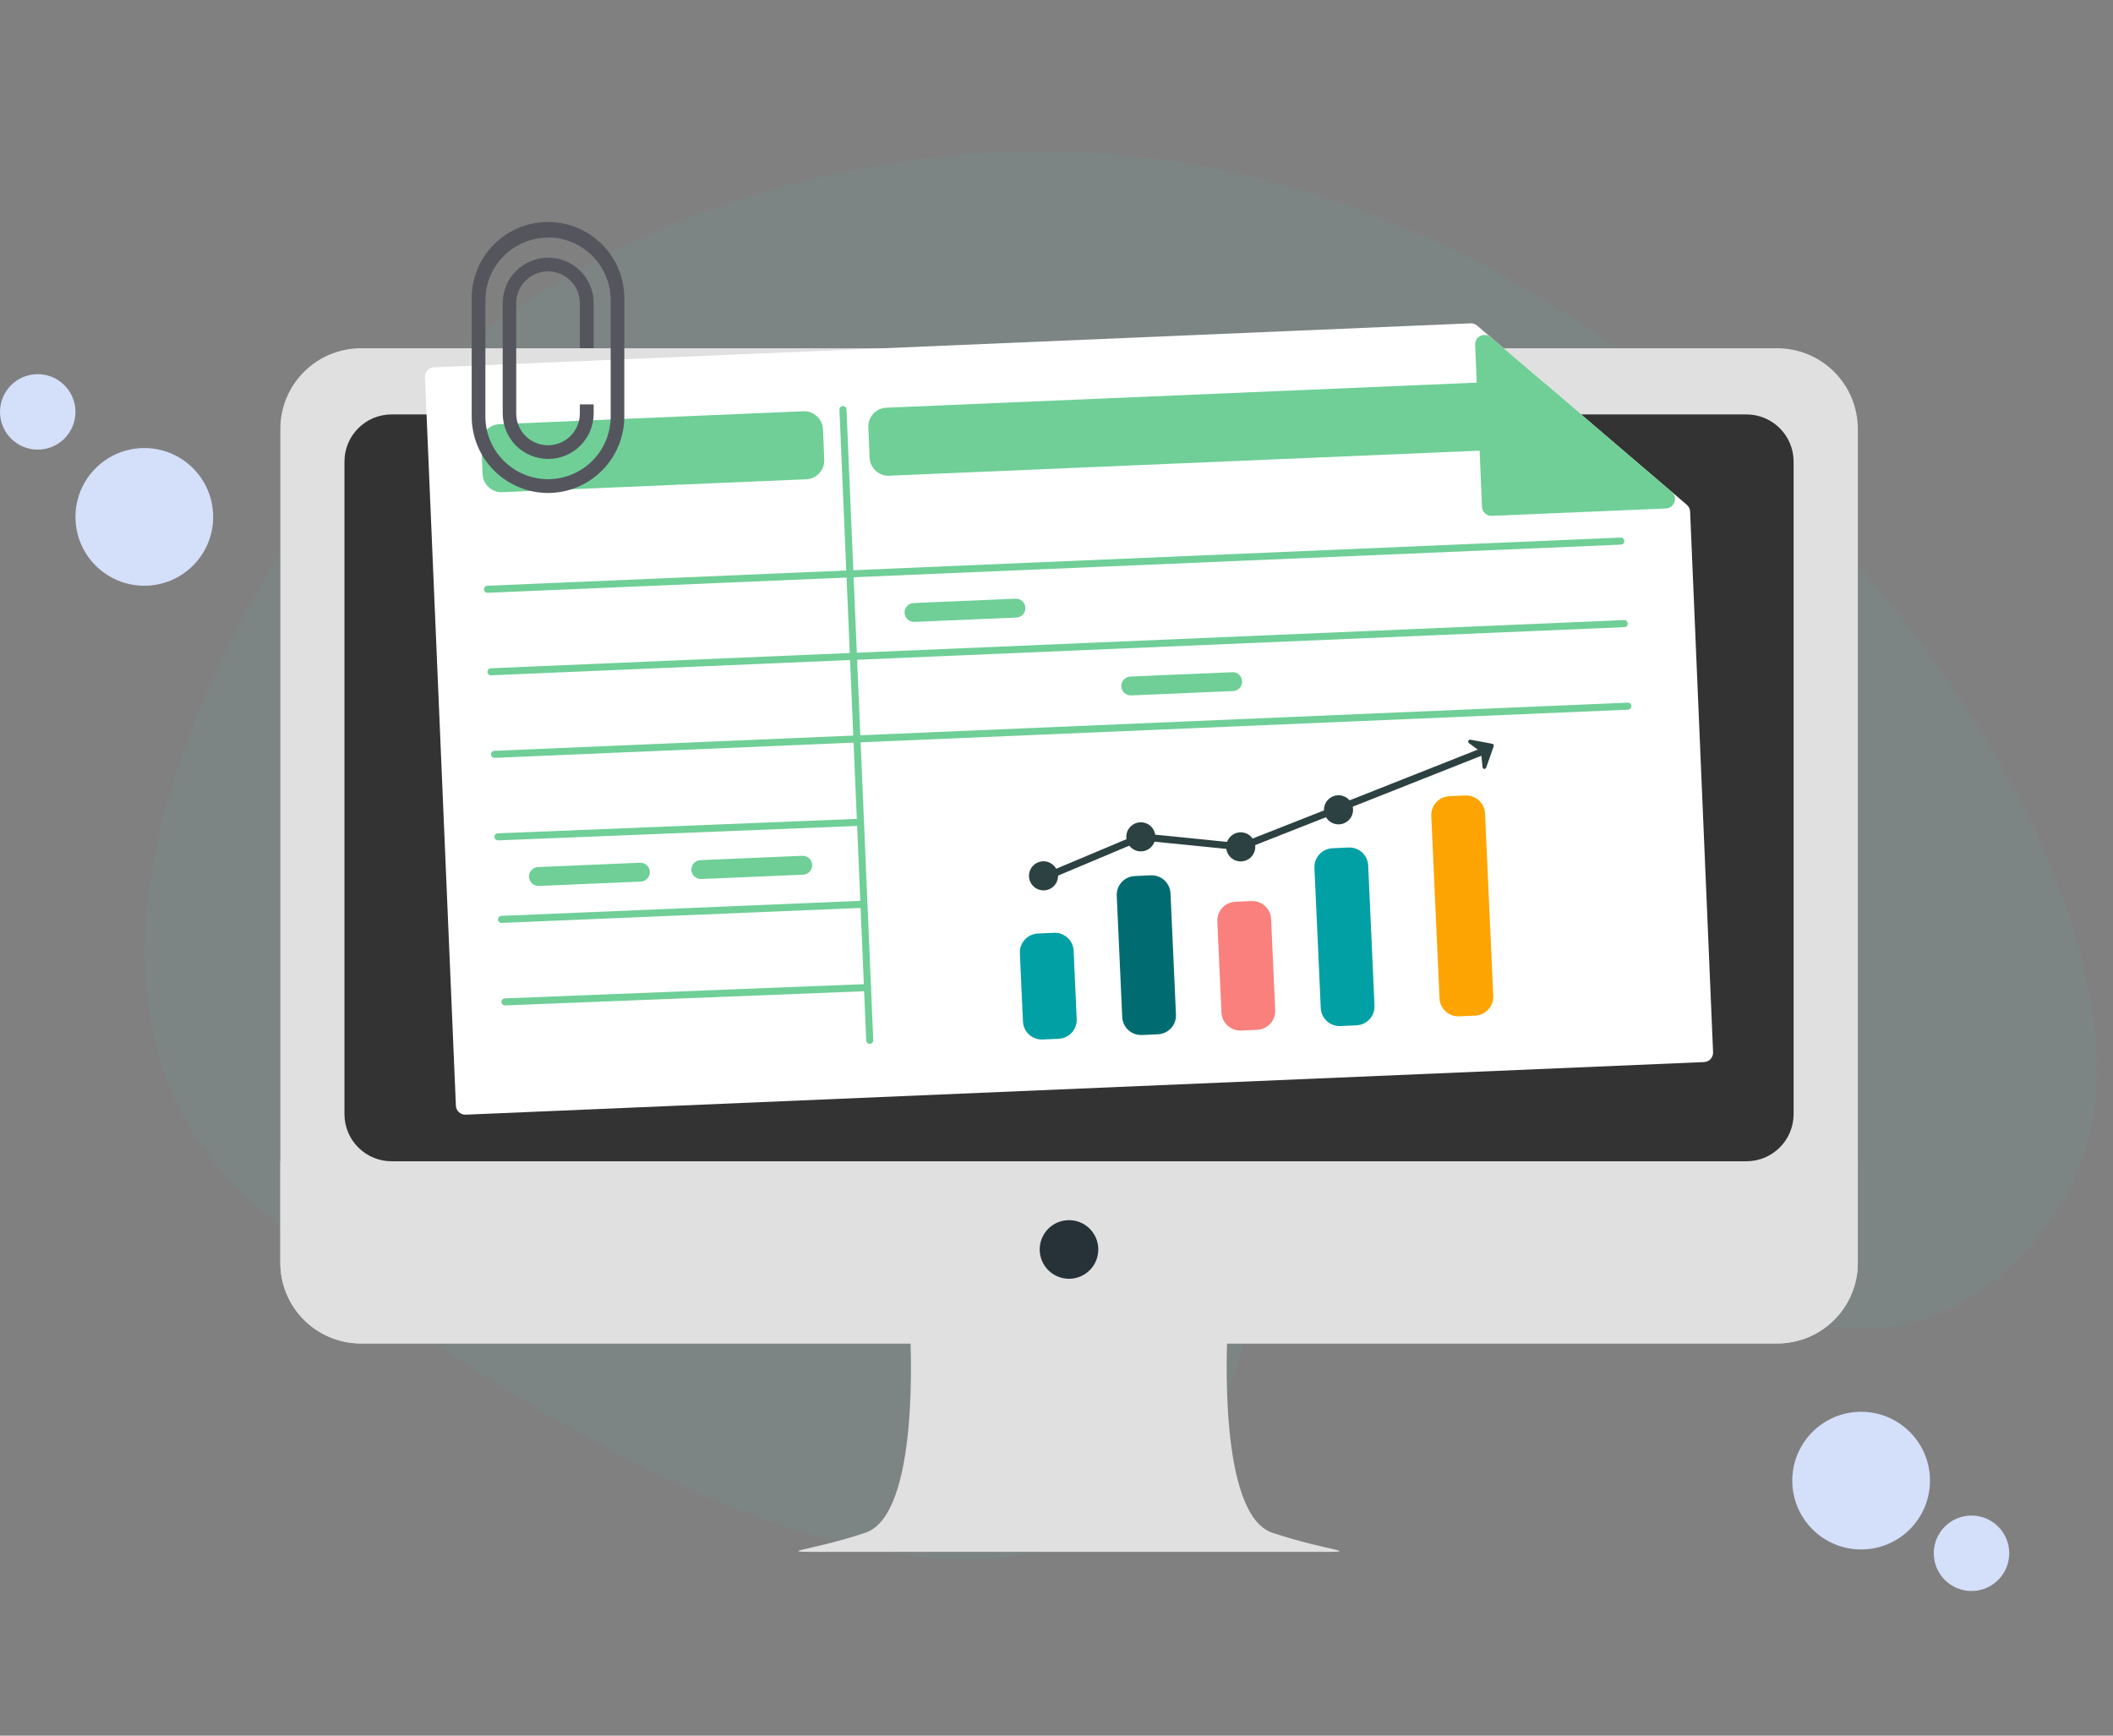
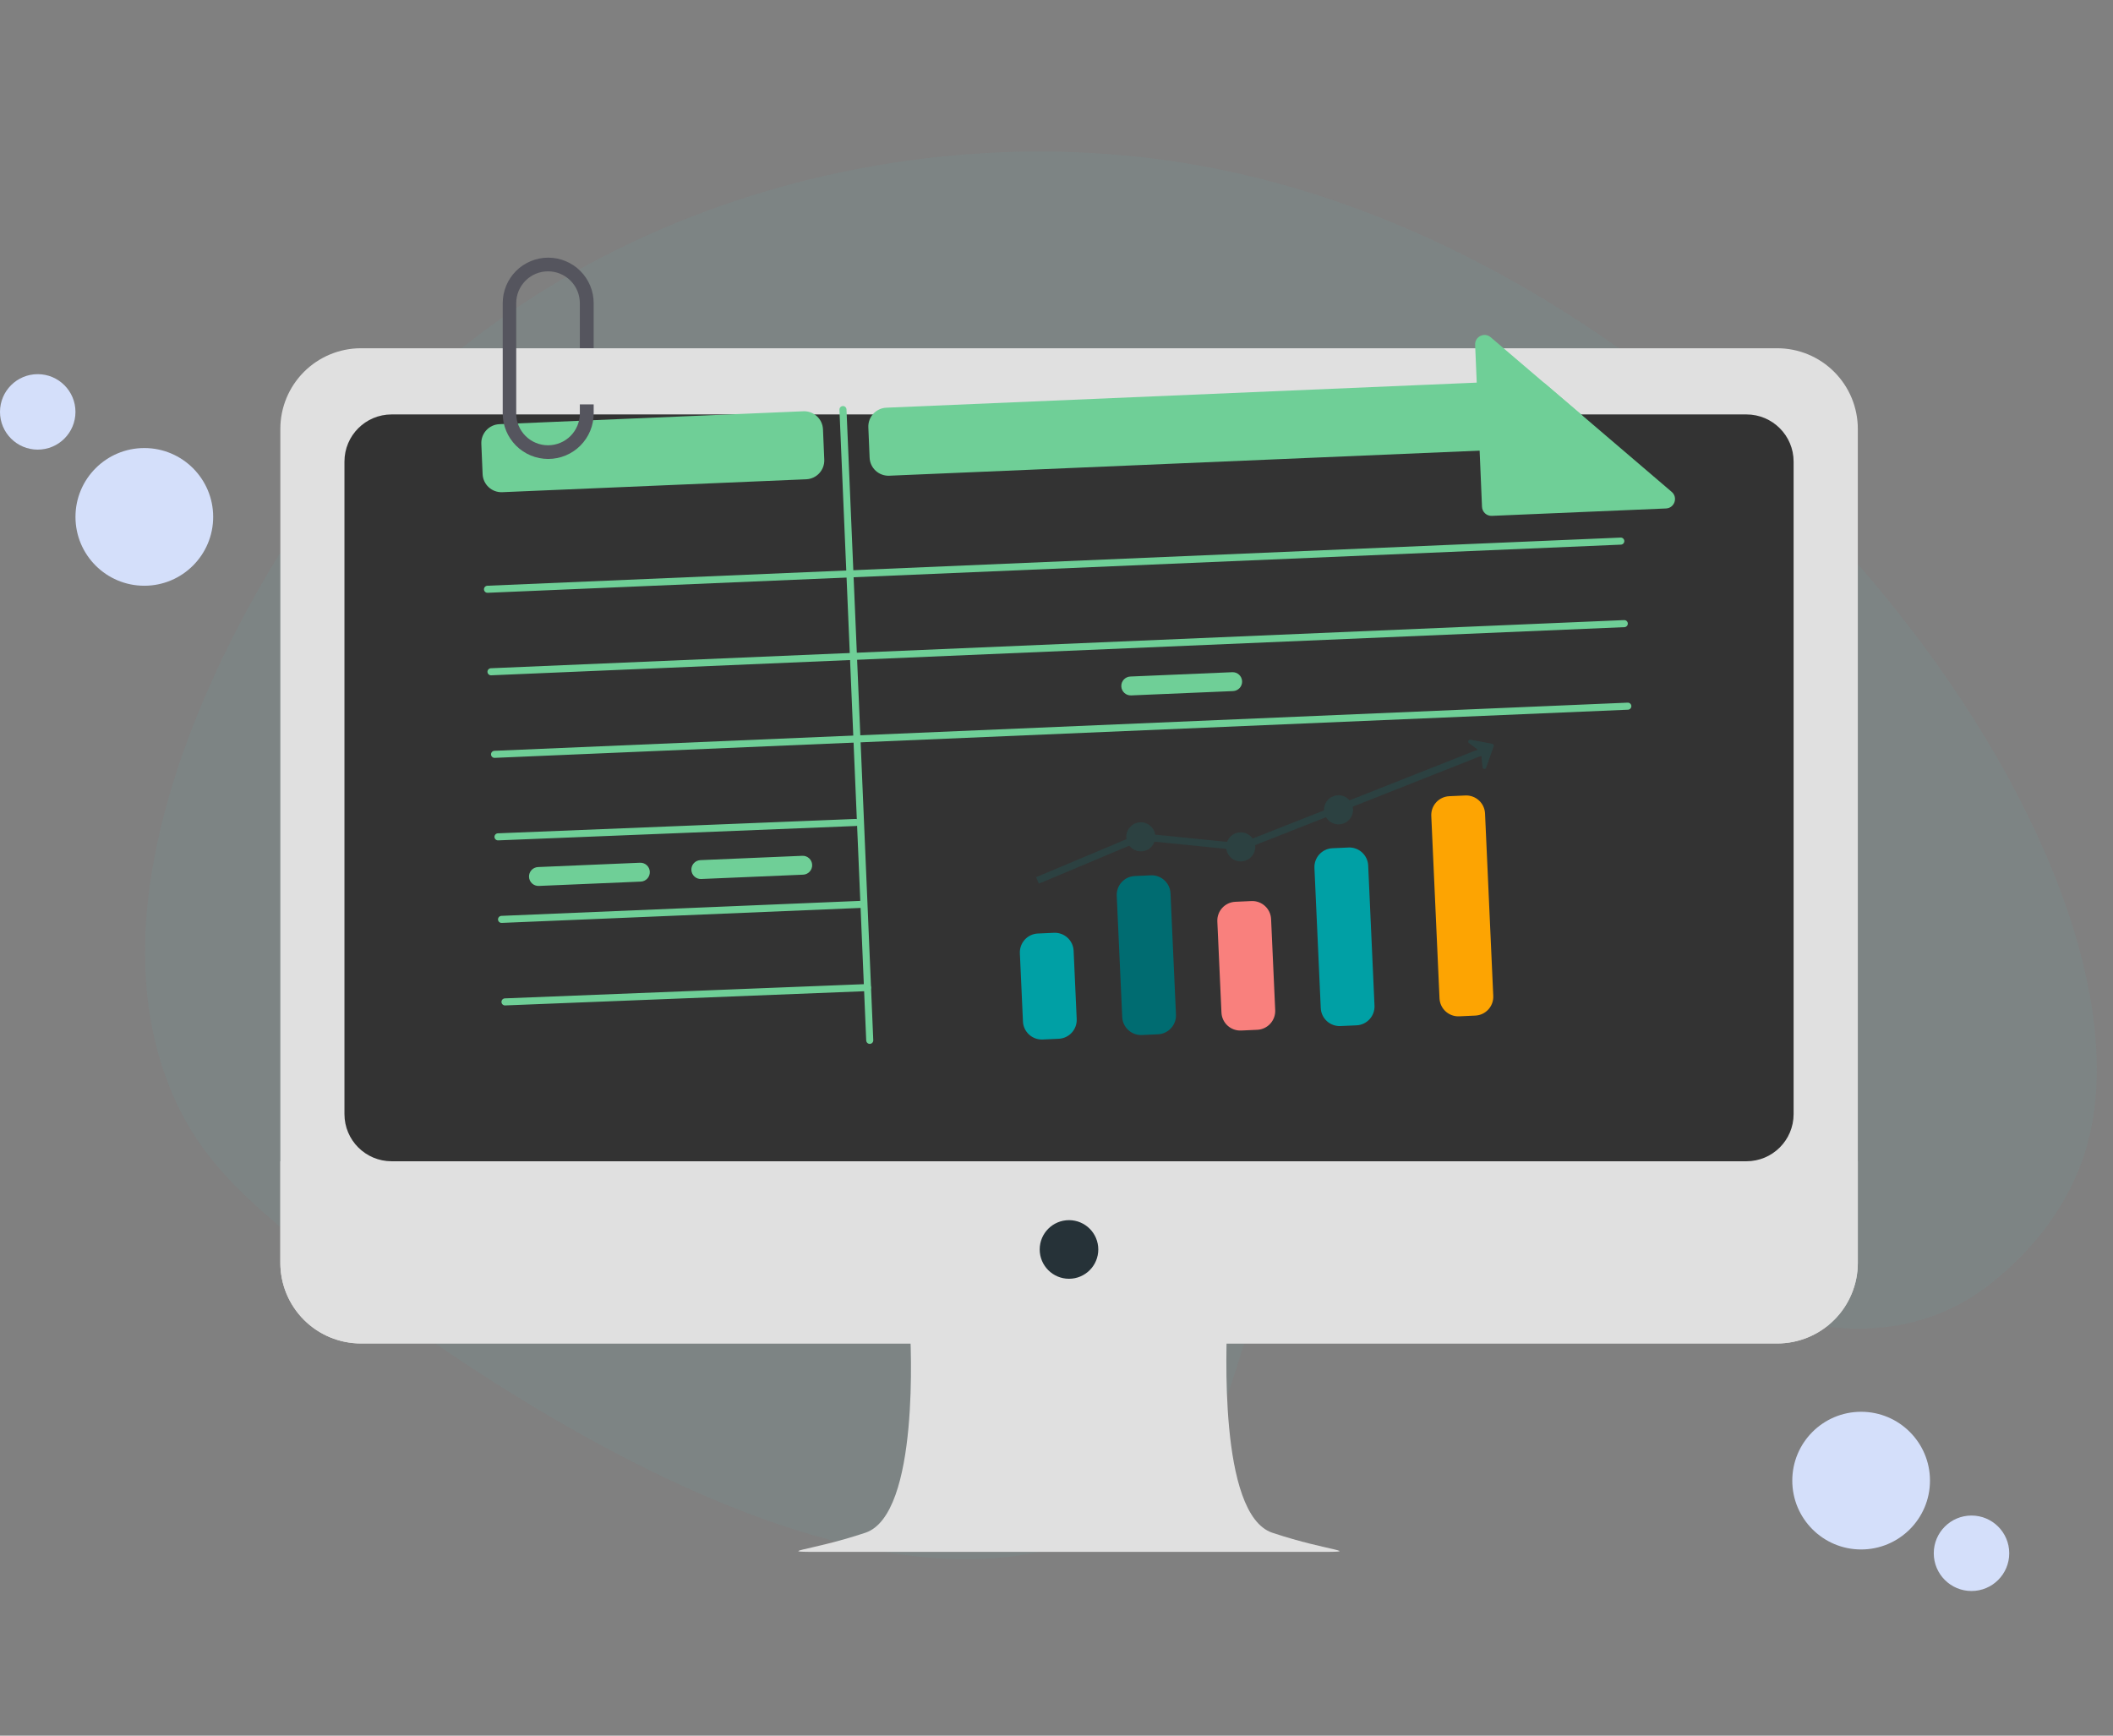
<svg xmlns="http://www.w3.org/2000/svg" width="224" height="184" viewBox="0 0 224 184" fill="none">
  <rect x="0" y="0" width="224" height="184" fill="#808080" stroke="none" />
  <g clip-path="url(#clip0_11464_397657)">
    <g clip-path="url(#clip1_11464_397657)">
      <path opacity="0.1" d="M31.972 55.115C29.07 59.378 8.012 91.022 18.081 115.492C20.648 121.793 24.614 125.946 31.211 131.296C38.111 136.858 93.563 181.675 122.213 158.886C134.387 149.202 128.741 137.619 140.236 130.657C161.063 118.06 187.259 151.317 209.239 137.366C210.122 136.804 218.14 131.559 221.069 122.037C230.473 91.439 183.981 27.76 127.193 17.559C93.287 11.467 53.26 24.005 31.972 55.115Z" fill="#6CAAAF" />
-       <path d="M139.179 164.52H87.471C81.63 164.52 85.66 164.52 91.736 162.491C97.533 160.555 96.55 142.166 96.448 140.486C96.442 140.396 96.446 140.313 96.529 140.277C97.735 139.745 110.762 140.452 113.3 140.595C115.843 140.452 128.875 139.758 130.08 140.279C130.162 140.314 130.167 140.395 130.162 140.485C130.061 142.157 129.088 160.55 134.882 162.491C140.954 164.525 145.024 164.52 139.179 164.52Z" fill="#E0E0E0" />
+       <path d="M139.179 164.52H87.471C81.63 164.52 85.66 164.52 91.736 162.491C97.533 160.555 96.55 142.166 96.448 140.486C96.442 140.396 96.446 140.313 96.529 140.277C97.735 139.745 110.762 140.452 113.3 140.595C115.843 140.452 128.875 139.758 130.08 140.279C130.061 142.157 129.088 160.55 134.882 162.491C140.954 164.525 145.024 164.52 139.179 164.52Z" fill="#E0E0E0" />
      <path d="M196.949 45.466V133.877C196.949 135 196.728 136.112 196.298 137.149C195.869 138.186 195.239 139.129 194.445 139.922C193.651 140.716 192.709 141.346 191.672 141.775C190.635 142.204 189.524 142.425 188.401 142.424H38.267C37.144 142.425 36.033 142.204 34.996 141.775C33.959 141.346 33.016 140.716 32.223 139.922C31.429 139.129 30.799 138.186 30.369 137.149C29.94 136.112 29.719 135 29.719 133.877V45.466C29.72 43.199 30.621 41.025 32.224 39.422C33.827 37.819 36 36.919 38.267 36.919H188.388C189.511 36.917 190.624 37.136 191.662 37.565C192.7 37.994 193.644 38.623 194.439 39.417C195.234 40.211 195.865 41.154 196.296 42.191C196.726 43.23 196.948 44.342 196.949 45.466V45.466Z" fill="#E0E0E0" />
      <path d="M196.949 123.11V133.877C196.949 135 196.728 136.112 196.298 137.149C195.869 138.186 195.239 139.129 194.445 139.923C193.651 140.716 192.709 141.346 191.672 141.775C190.635 142.204 189.524 142.425 188.401 142.425H38.267C37.144 142.425 36.033 142.204 34.996 141.775C33.959 141.346 33.016 140.716 32.223 139.923C31.429 139.129 30.799 138.186 30.369 137.149C29.94 136.112 29.719 135 29.719 133.877V123.11H196.949Z" fill="#E0E0E0" />
      <path d="M113.325 135.566C115.04 135.566 116.43 134.175 116.43 132.459C116.43 130.743 115.04 129.352 113.325 129.352C111.609 129.352 110.219 130.743 110.219 132.459C110.219 134.175 111.609 135.566 113.325 135.566Z" fill="#263238" />
      <path d="M185.141 43.935H41.516C38.754 43.935 36.516 46.173 36.516 48.935V118.109C36.516 120.871 38.754 123.109 41.516 123.109H185.141C187.902 123.109 190.141 120.871 190.141 118.109V48.935C190.141 46.173 187.902 43.935 185.141 43.935Z" fill="#333333" />
-       <path d="M178.82 53.513C179.032 53.693 179.158 53.953 179.17 54.231L181.604 111.552C181.627 112.103 181.199 112.57 180.647 112.593L49.371 118.17C48.819 118.194 48.353 117.766 48.329 117.214L45.05 39.983C45.027 39.431 45.455 38.965 46.007 38.941L155.89 34.276C156.143 34.265 156.39 34.351 156.582 34.515L178.82 53.513Z" fill="white" />
      <g clip-path="url(#clip2_11464_397657)">
        <path d="M111.727 98.888L110.025 98.965C108.922 99.015 108.068 99.95 108.117 101.053L108.444 108.292C108.494 109.396 109.429 110.25 110.532 110.2L112.234 110.123C113.338 110.073 114.192 109.138 114.142 108.035L113.815 100.796C113.766 99.692 112.831 98.838 111.727 98.888Z" fill="#00A0A5" />
        <path d="M121.997 92.795L120.295 92.872C119.191 92.922 118.337 93.857 118.387 94.96L118.967 107.817C119.017 108.921 119.952 109.775 121.055 109.725L122.757 109.648C123.861 109.598 124.715 108.663 124.665 107.56L124.085 94.703C124.035 93.6 123.1 92.746 121.997 92.795Z" fill="#006C71" />
        <path d="M132.661 95.524L130.959 95.601C129.855 95.65 129.001 96.585 129.051 97.689L129.487 107.342C129.536 108.445 130.471 109.299 131.575 109.249L133.277 109.172C134.38 109.123 135.234 108.188 135.185 107.084L134.749 97.431C134.699 96.328 133.764 95.474 132.661 95.524Z" fill="#F9807D" />
        <path d="M142.954 89.847L141.252 89.924C140.148 89.974 139.294 90.909 139.344 92.013L140.014 106.867C140.064 107.97 140.999 108.824 142.102 108.774L143.804 108.698C144.908 108.648 145.762 107.713 145.712 106.609L145.042 91.755C144.992 90.652 144.057 89.798 142.954 89.847Z" fill="#00A0A5" />
        <path d="M155.341 84.331L153.639 84.408C152.535 84.458 151.681 85.393 151.731 86.496L152.603 105.836C152.653 106.939 153.588 107.793 154.691 107.743L156.394 107.666C157.497 107.617 158.351 106.682 158.301 105.578L157.429 86.239C157.379 85.136 156.444 84.282 155.341 84.331Z" fill="#FDA402" />
-         <path d="M110.693 94.39C111.543 94.352 112.201 93.631 112.163 92.781C112.124 91.931 111.404 91.272 110.554 91.311C109.705 91.349 109.047 92.07 109.085 92.92C109.123 93.77 109.844 94.428 110.693 94.39Z" fill="#2C4141" />
        <path d="M121.01 90.255C121.86 90.216 122.518 89.496 122.479 88.646C122.441 87.795 121.721 87.137 120.871 87.176C120.021 87.214 119.363 87.934 119.402 88.785C119.44 89.635 120.16 90.293 121.01 90.255Z" fill="#2C4141" />
        <path d="M131.6 91.319C132.45 91.281 133.107 90.561 133.069 89.71C133.031 88.86 132.311 88.202 131.461 88.24C130.611 88.278 129.953 88.999 129.991 89.849C130.03 90.7 130.75 91.358 131.6 91.319Z" fill="#2C4141" />
        <path d="M141.967 87.39C142.817 87.351 143.475 86.631 143.436 85.781C143.398 84.93 142.678 84.272 141.828 84.31C140.978 84.349 140.32 85.069 140.359 85.919C140.397 86.77 141.117 87.428 141.967 87.39Z" fill="#2C4141" />
        <path d="M109.979 93.338L120.747 88.811C120.901 88.747 121.068 88.722 121.234 88.738L131.332 89.753C131.49 89.769 131.65 89.747 131.799 89.688C140.2 86.375 148.642 83.059 157.082 79.702" stroke="#2C4141" stroke-width="0.748" stroke-miterlimit="10" />
        <path d="M158.347 79.109C158.386 78.994 158.314 78.871 158.195 78.849L155.886 78.416C155.676 78.377 155.555 78.653 155.726 78.781C156.116 79.074 156.512 79.371 156.921 79.653C156.97 79.687 157.002 79.74 157.007 79.799C157.057 80.323 157.107 80.831 157.168 81.343C157.193 81.551 157.477 81.58 157.547 81.383C157.813 80.635 158.089 79.872 158.347 79.109Z" fill="#2C4141" />
      </g>
      <path d="M85.162 43.6L52.94 44.968C51.836 45.015 50.979 45.948 51.026 47.051L51.162 50.264C51.209 51.368 52.142 52.225 53.245 52.178L85.468 50.81C86.571 50.763 87.428 49.83 87.381 48.727L87.245 45.514C87.198 44.41 86.265 43.553 85.162 43.6Z" fill="#6FCF97" />
      <path d="M167.518 43.853C168.9 45.033 168.119 47.295 166.304 47.372L94.271 50.432C93.167 50.479 92.234 49.622 92.188 48.518L92.053 45.303C92.006 44.2 92.863 43.268 93.966 43.221L162.544 40.309C163.05 40.287 163.544 40.458 163.928 40.786L167.518 43.853Z" fill="#6FCF97" />
      <path d="M89.363 43.419L92.202 110.291" stroke="#6FCF97" stroke-width="0.748" stroke-miterlimit="10" stroke-linecap="round" />
      <path d="M51.68 62.47L171.82 57.365" stroke="#6FCF97" stroke-width="0.748" stroke-miterlimit="10" stroke-linecap="round" />
      <path d="M52.051 71.217L172.191 66.112" stroke="#6FCF97" stroke-width="0.748" stroke-miterlimit="10" stroke-linecap="round" />
      <path d="M52.426 79.969L172.566 74.864" stroke="#6FCF97" stroke-width="0.748" stroke-miterlimit="10" stroke-linecap="round" />
      <path d="M52.793 88.716L90.724 87.192" stroke="#6FCF97" stroke-width="0.748" stroke-miterlimit="10" stroke-linecap="round" />
      <path d="M53.168 97.467L91.501 95.866" stroke="#6FCF97" stroke-width="0.748" stroke-miterlimit="10" stroke-linecap="round" />
      <path d="M53.535 106.214L91.963 104.695" stroke="#6FCF97" stroke-width="0.748" stroke-miterlimit="10" stroke-linecap="round" />
-       <path d="M107.658 63.47L96.851 63.929C96.299 63.952 95.871 64.42 95.894 64.971C95.917 65.523 96.384 65.953 96.936 65.929L107.743 65.47C108.295 65.447 108.723 64.979 108.7 64.428C108.676 63.876 108.21 63.447 107.658 63.47Z" fill="#6FCF97" />
      <path d="M130.635 71.262L119.827 71.721C119.275 71.745 118.847 72.212 118.871 72.764C118.894 73.316 119.36 73.745 119.912 73.722L130.72 73.263C131.271 73.239 131.7 72.772 131.676 72.22C131.653 71.668 131.186 71.239 130.635 71.262Z" fill="#6FCF97" />
      <path d="M67.846 91.461L57.038 91.919C56.486 91.943 56.058 92.41 56.081 92.962C56.105 93.514 56.571 93.943 57.123 93.92L67.93 93.461C68.482 93.438 68.911 92.97 68.887 92.418C68.864 91.867 68.397 91.437 67.846 91.461Z" fill="#6FCF97" />
      <path d="M85.057 90.726L74.249 91.185C73.697 91.209 73.269 91.676 73.292 92.228C73.316 92.779 73.782 93.209 74.334 93.185L85.141 92.727C85.693 92.703 86.121 92.236 86.098 91.684C86.075 91.132 85.608 90.703 85.057 90.726Z" fill="#6FCF97" />
      <path d="M177.217 52.144C177.908 52.734 177.517 53.865 176.61 53.904L158.15 54.687C157.598 54.71 157.132 54.282 157.108 53.73L156.379 36.553C156.342 35.68 157.363 35.183 158.027 35.75L163.326 40.275L171.38 47.155L177.217 52.144Z" fill="#6FCF97" />
-       <path d="M58.097 52.261C55.949 52.258 53.891 51.403 52.374 49.883C50.856 48.362 50.005 46.301 50.006 44.153V31.818C49.981 30.739 50.171 29.666 50.566 28.662C50.961 27.658 51.553 26.743 52.306 25.971C53.06 25.199 53.96 24.586 54.954 24.167C55.948 23.748 57.016 23.532 58.094 23.532C59.173 23.532 60.241 23.748 61.235 24.167C62.229 24.586 63.129 25.199 63.883 25.971C64.636 26.743 65.228 27.658 65.623 28.662C66.018 29.666 66.208 30.739 66.183 31.818V44.153C66.184 45.216 65.976 46.27 65.57 47.253C65.164 48.236 64.569 49.129 63.818 49.882C63.067 50.635 62.176 51.233 61.194 51.641C60.212 52.049 59.16 52.26 58.097 52.261V52.261ZM58.097 25.191C56.339 25.194 54.654 25.892 53.409 27.134C52.165 28.376 51.462 30.06 51.455 31.818V44.153C51.455 45.915 52.155 47.605 53.4 48.852C54.646 50.098 56.335 50.798 58.097 50.798C59.858 50.798 61.548 50.098 62.793 48.852C64.039 47.605 64.739 45.915 64.739 44.153V31.818C64.736 30.057 64.036 28.368 62.791 27.122C61.545 25.877 59.858 25.176 58.097 25.173V25.191Z" fill="#55555E" />
      <path d="M61.469 36.918V32.14C61.469 31.245 61.114 30.386 60.482 29.753C59.849 29.12 58.991 28.765 58.097 28.765C57.202 28.765 56.344 29.12 55.712 29.753C55.079 30.386 54.724 31.245 54.724 32.14V43.831C54.724 44.726 55.079 45.584 55.712 46.217C56.344 46.85 57.202 47.205 58.097 47.205C58.991 47.205 59.849 46.85 60.482 46.217C61.114 45.584 61.469 44.726 61.469 43.831V42.87H62.936V43.831C62.936 45.11 62.428 46.337 61.524 47.242C60.62 48.147 59.394 48.655 58.115 48.655C56.836 48.655 55.609 48.147 54.705 47.242C53.801 46.337 53.293 45.11 53.293 43.831V32.14C53.293 31.506 53.418 30.879 53.66 30.293C53.902 29.708 54.258 29.176 54.705 28.728C55.153 28.28 55.684 27.925 56.27 27.683C56.855 27.44 57.481 27.315 58.115 27.315C58.748 27.315 59.375 27.44 59.96 27.683C60.545 27.925 61.076 28.28 61.524 28.728C61.972 29.176 62.327 29.708 62.569 30.293C62.812 30.879 62.936 31.506 62.936 32.14V36.918H61.469Z" fill="#55555E" />
    </g>
    <path d="M4 47.666C1.791 47.666 0 45.876 0 43.666C0 41.457 1.791 39.666 4 39.666C6.209 39.666 8 41.457 8 43.666C8 45.876 6.209 47.666 4 47.666Z" fill="#D4DFFA" />
    <path d="M209 168.667C206.791 168.667 205 166.876 205 164.667C205 162.457 206.791 160.667 209 160.667C211.209 160.667 213 162.457 213 164.667C213 166.876 211.209 168.667 209 168.667Z" fill="#D4DFFA" />
    <path d="M15.299 62.096C11.268 62.096 8.001 58.829 8.001 54.798C8.001 50.767 11.268 47.499 15.299 47.499C19.33 47.499 22.598 50.767 22.598 54.798C22.598 58.829 19.33 62.096 15.299 62.096Z" fill="#D4DFFA" />
    <path d="M197.299 164.263C193.268 164.263 190.001 160.996 190.001 156.965C190.001 152.934 193.268 149.667 197.299 149.667C201.33 149.667 204.598 152.934 204.598 156.965C204.598 160.996 201.33 164.263 197.299 164.263Z" fill="#D4DFFA" />
  </g>
  <defs>
    <clipPath id="clip0_11464_397657">
      <rect width="224" height="184" fill="white" />
    </clipPath>
    <clipPath id="clip1_11464_397657">
      <rect width="283" height="171" fill="white" transform="translate(-13 13)" />
    </clipPath>
    <clipPath id="clip2_11464_397657">
      <rect width="51.251" height="29.907" fill="white" transform="matrix(0.999 -0.045 0.045 0.999 107.184 80.413)" />
    </clipPath>
  </defs>
</svg>